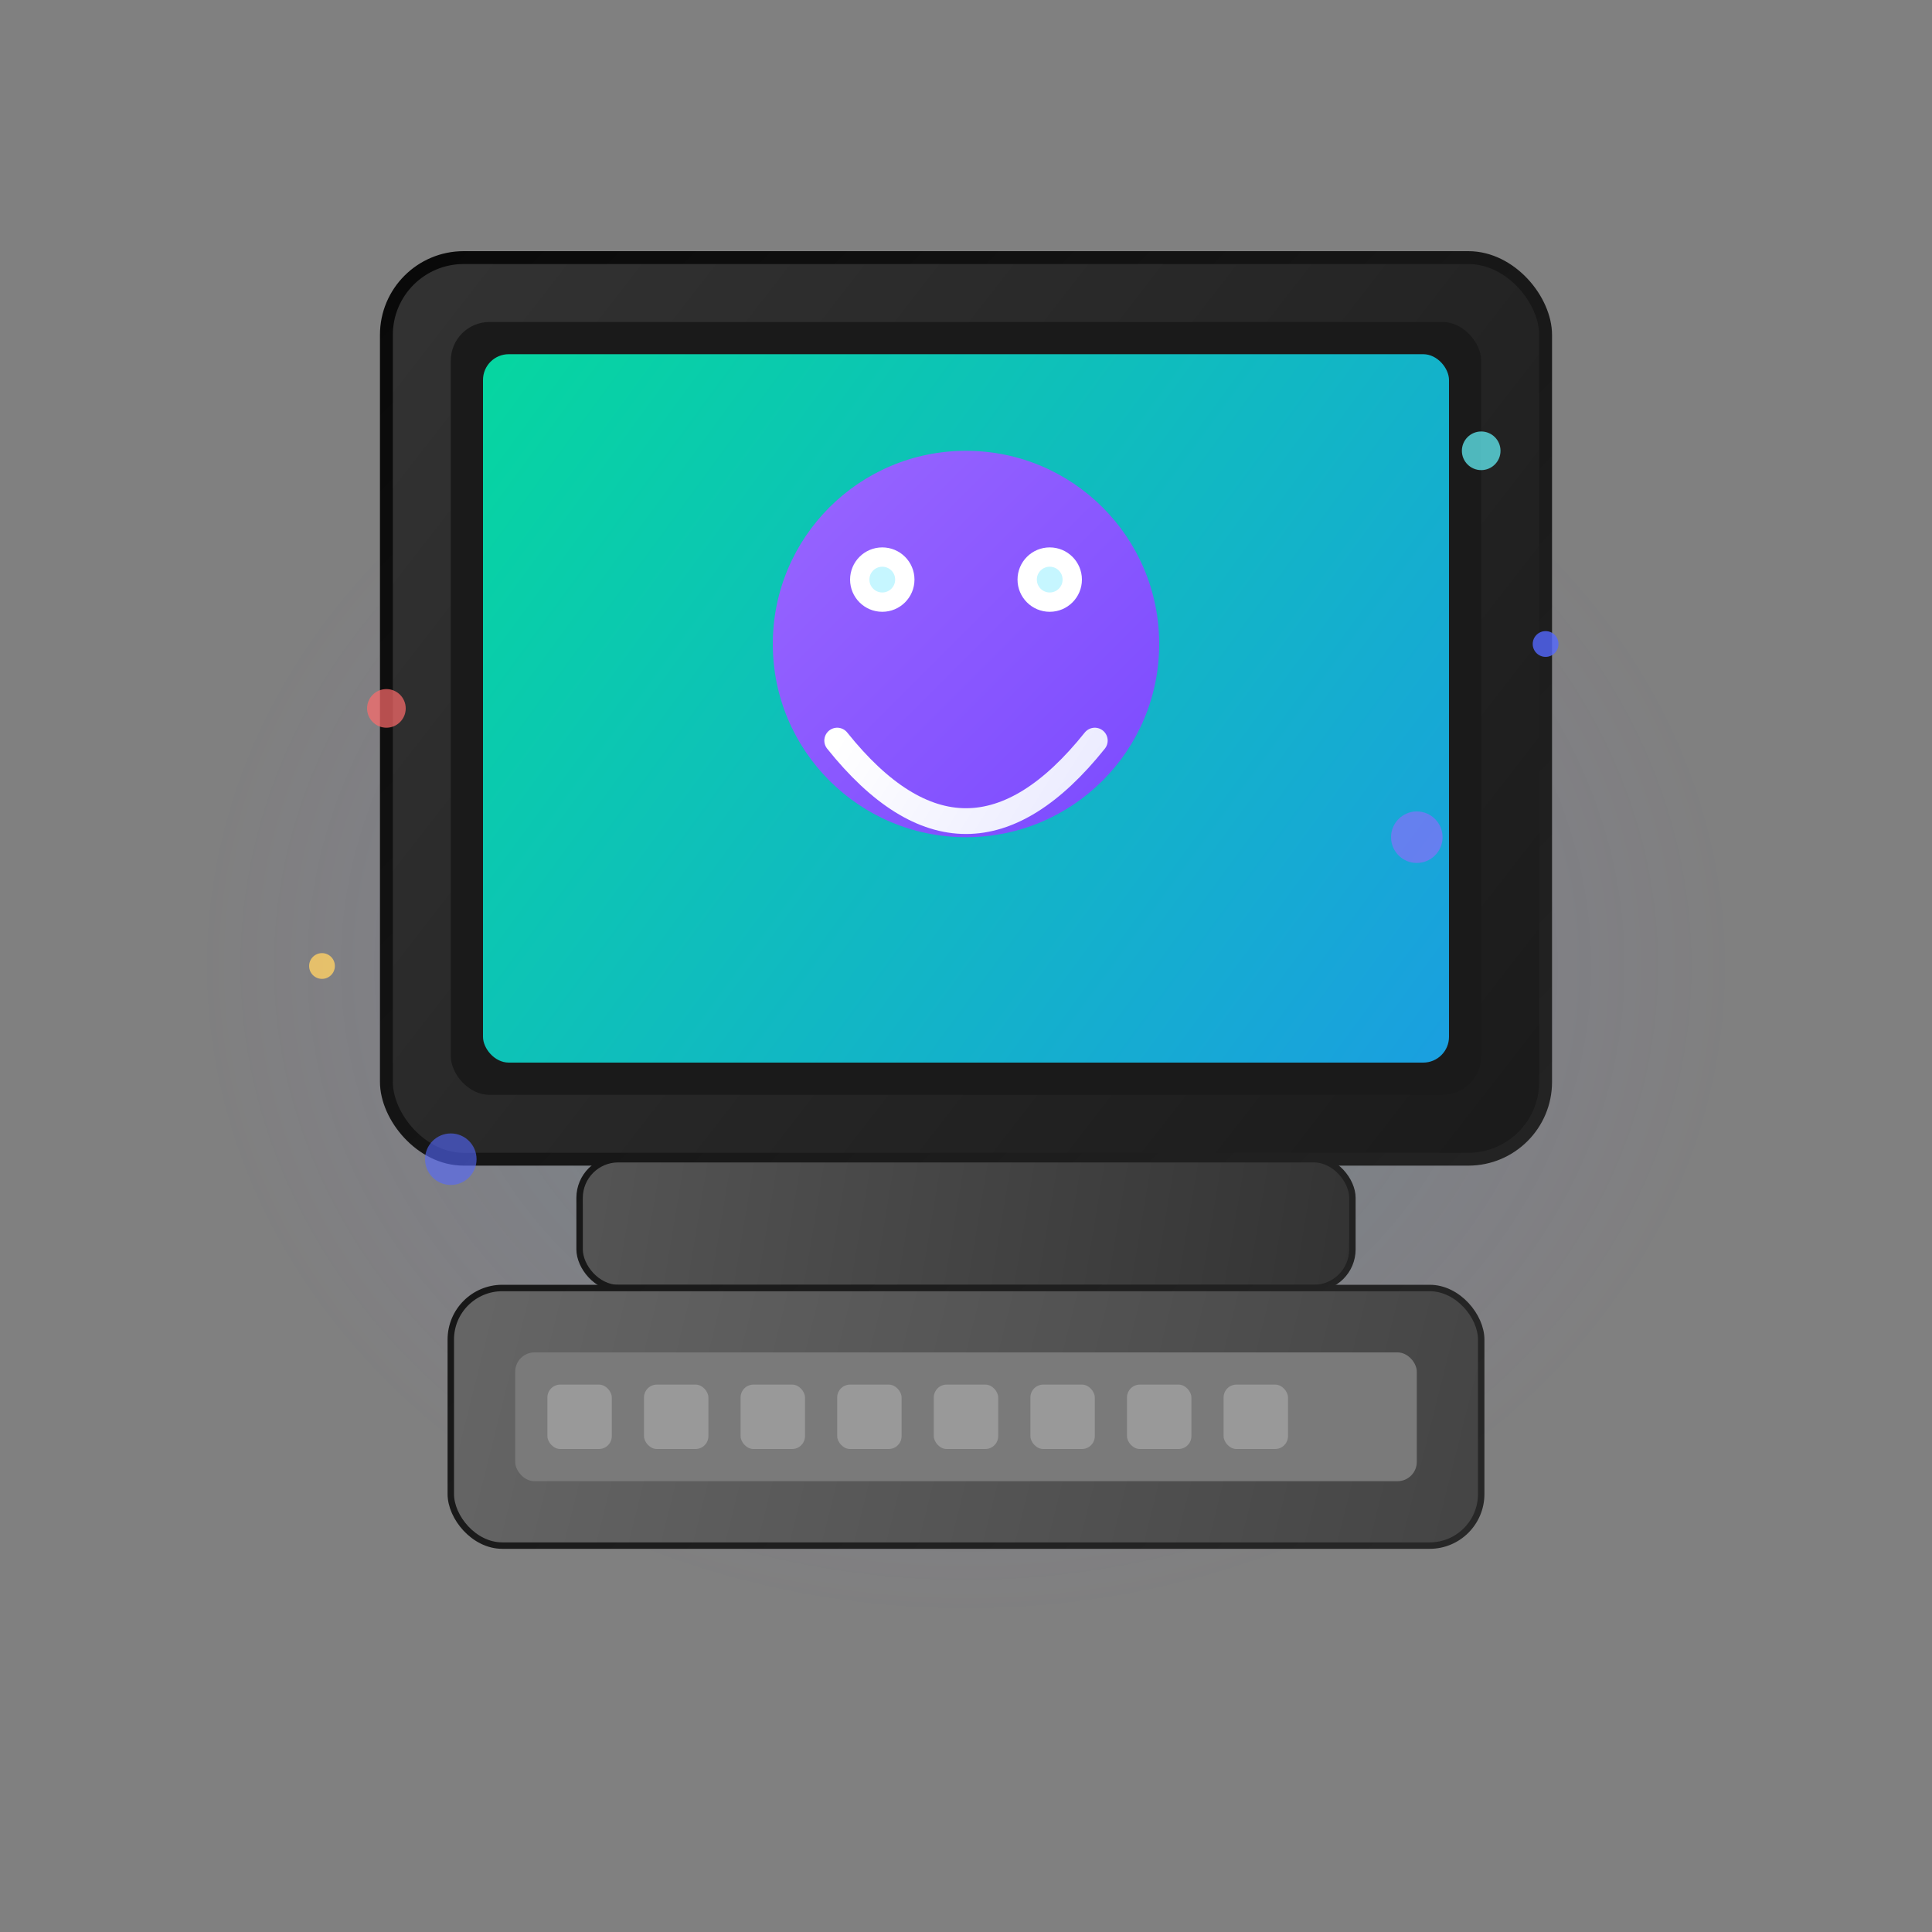
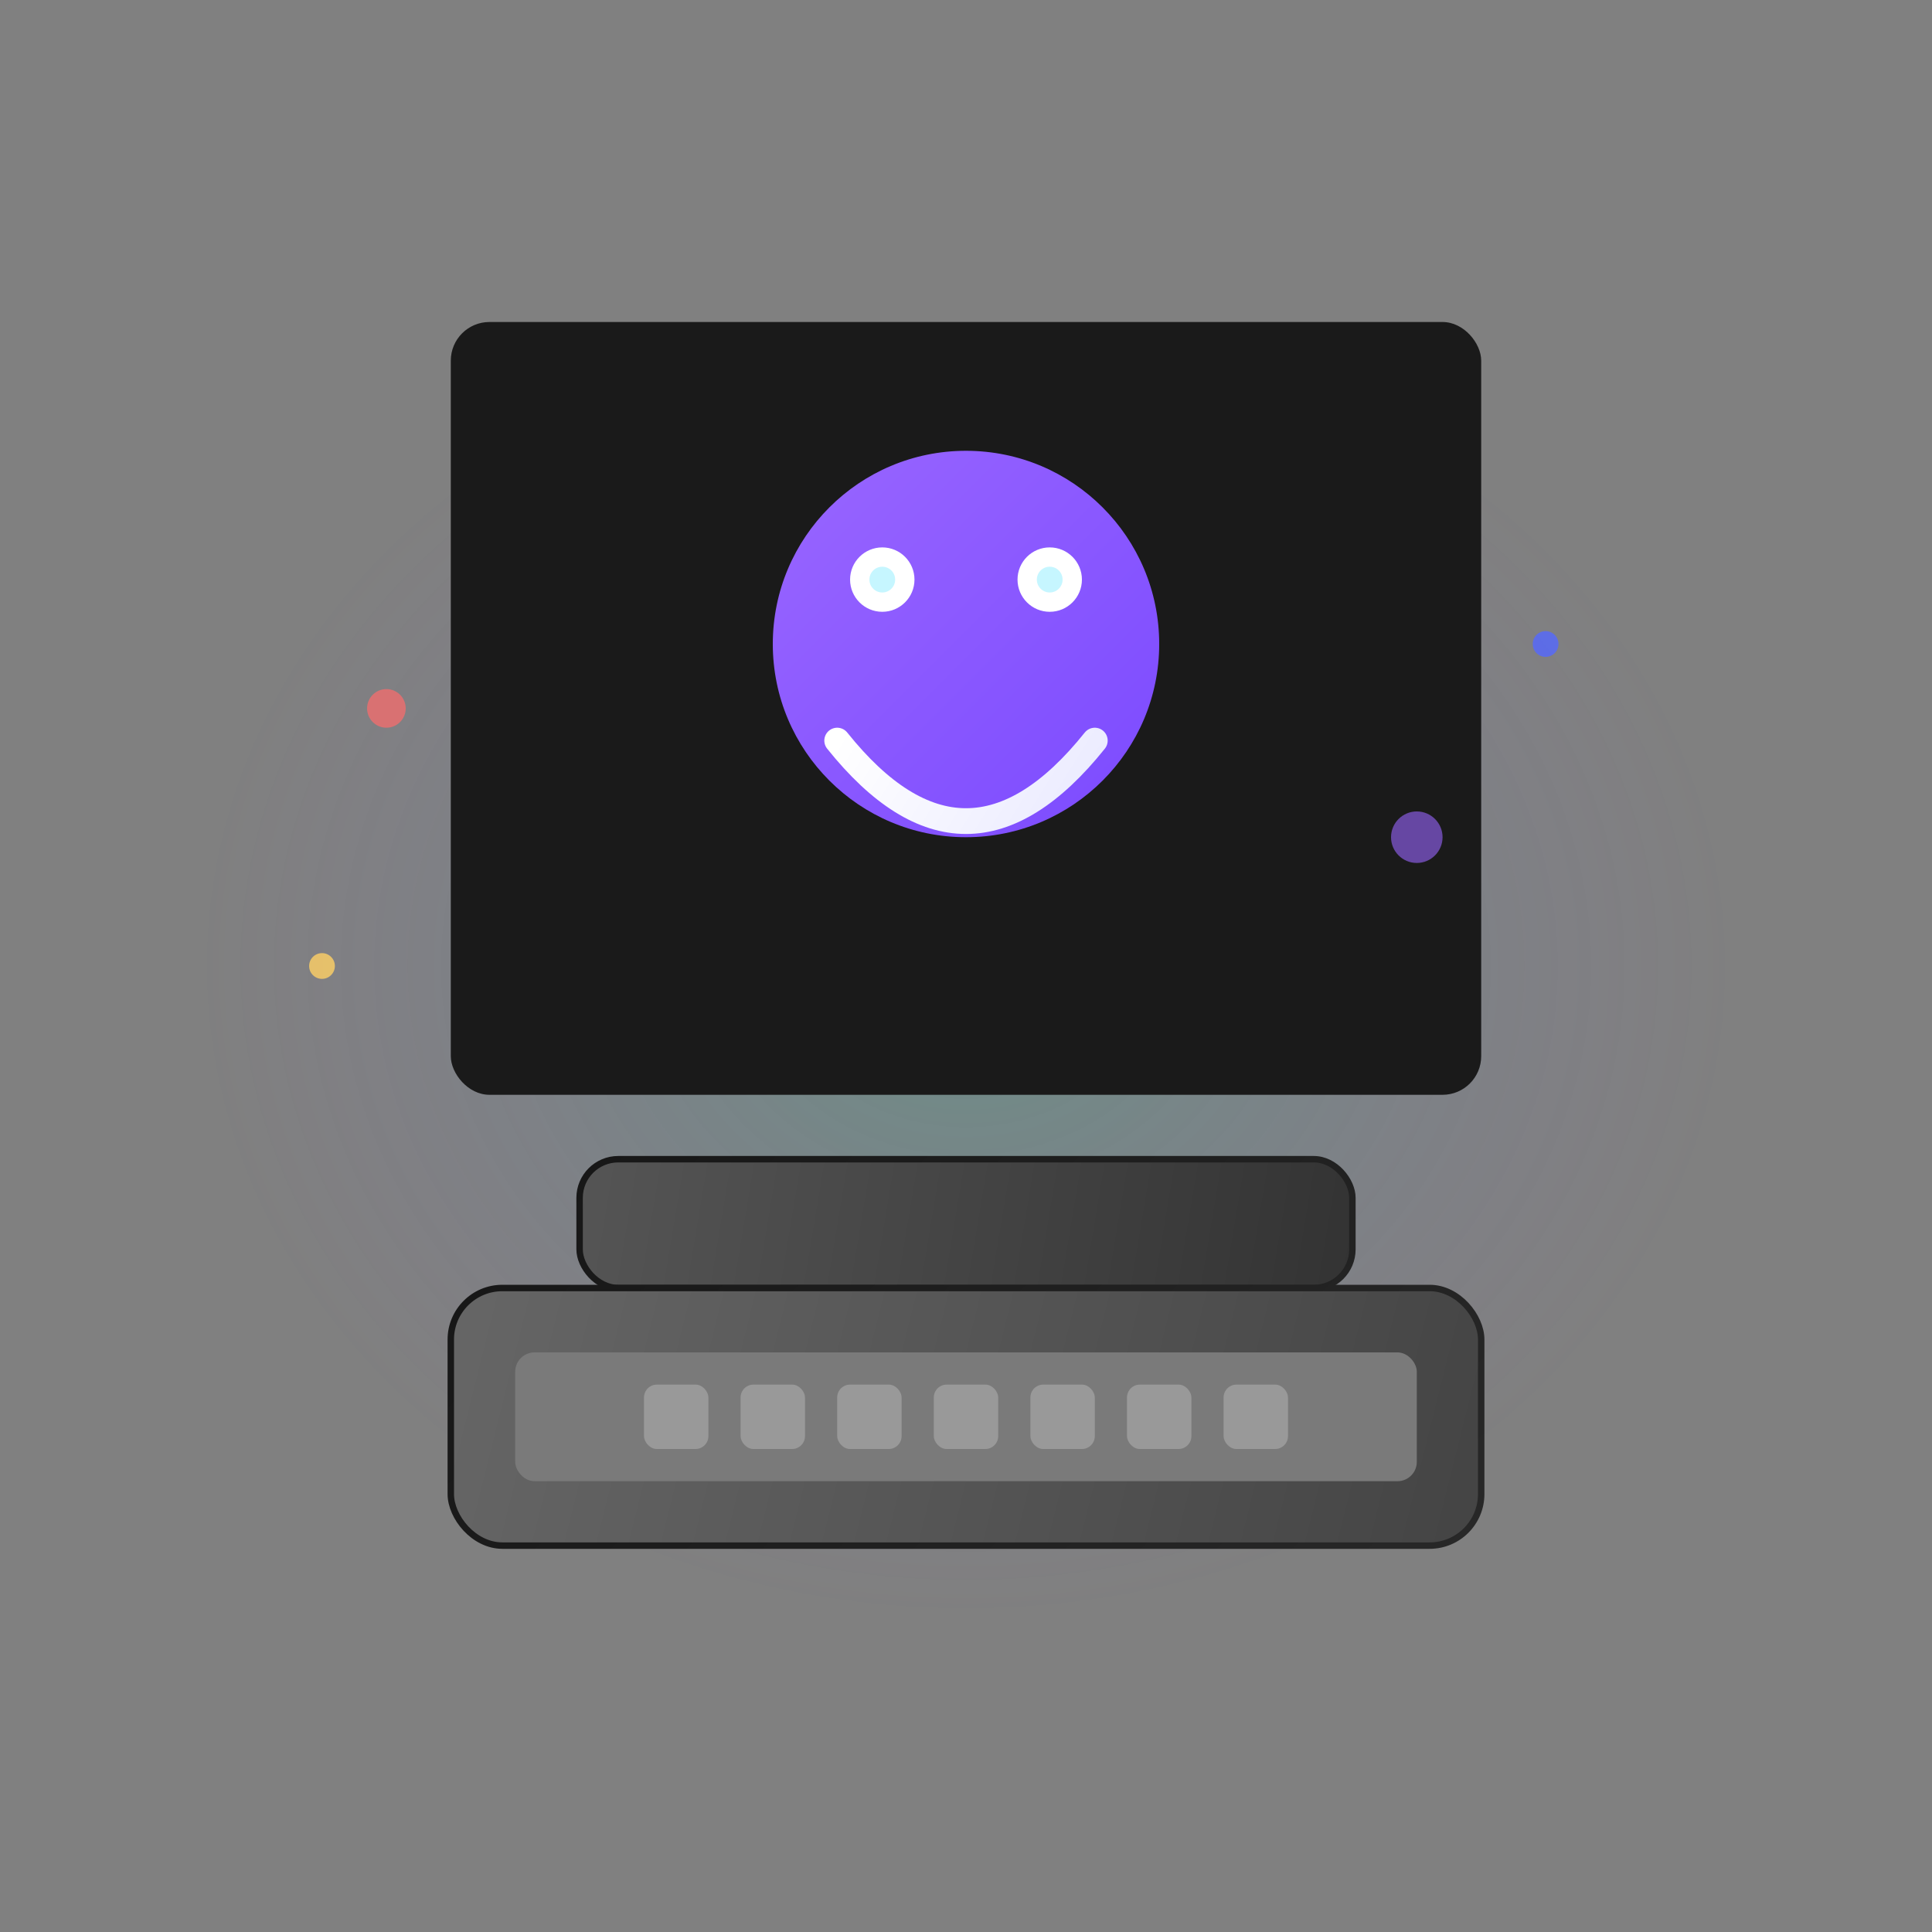
<svg xmlns="http://www.w3.org/2000/svg" width="300" height="300" viewBox="0 0 300 300" fill="none">
  <rect x="0" y="0" width="300" height="300" fill="#808080" stroke="none" />
  <ellipse cx="150" cy="150" rx="120" ry="100" fill="url(#glow_gradient)" filter="blur(20px)" opacity="0.6" />
-   <rect x="60" y="40" width="180" height="140" rx="12" fill="url(#monitor_gradient)" stroke="url(#stroke_gradient)" stroke-width="2" />
  <rect x="70" y="50" width="160" height="120" rx="6" fill="#1A1A1A" />
-   <rect x="75" y="55" width="150" height="110" rx="4" fill="url(#screen_gradient)" />
  <circle cx="150" cy="100" r="30" fill="url(#face_gradient)" />
  <circle cx="137" cy="90" r="5" fill="white" />
  <circle cx="163" cy="90" r="5" fill="white" />
  <circle cx="137" cy="90" r="2" fill="#C6F6FF" />
  <circle cx="163" cy="90" r="2" fill="#C6F6FF" />
  <path d="M130 115 Q150 140 170 115" stroke="url(#smile_gradient)" stroke-width="4" stroke-linecap="round" />
  <rect x="90" y="180" width="120" height="20" rx="6" fill="url(#base_gradient)" stroke="url(#stroke_gradient)" stroke-width="1" />
  <rect x="70" y="200" width="160" height="40" rx="8" fill="url(#keyboard_gradient)" stroke="url(#stroke_gradient)" stroke-width="1" />
  <rect x="80" y="210" width="140" height="20" rx="3" fill="#7A7A7A" />
-   <rect x="85" y="215" width="10" height="10" rx="2" fill="url(#key_gradient)" filter="drop-shadow(0px 1px 1px rgba(0,0,0,0.2))" />
  <rect x="100" y="215" width="10" height="10" rx="2" fill="url(#key_gradient)" filter="drop-shadow(0px 1px 1px rgba(0,0,0,0.2))" />
  <rect x="115" y="215" width="10" height="10" rx="2" fill="url(#key_gradient)" filter="drop-shadow(0px 1px 1px rgba(0,0,0,0.2))" />
  <rect x="130" y="215" width="10" height="10" rx="2" fill="url(#key_gradient)" filter="drop-shadow(0px 1px 1px rgba(0,0,0,0.2))" />
  <rect x="145" y="215" width="10" height="10" rx="2" fill="url(#key_gradient)" filter="drop-shadow(0px 1px 1px rgba(0,0,0,0.2))" />
  <rect x="160" y="215" width="10" height="10" rx="2" fill="url(#key_gradient)" filter="drop-shadow(0px 1px 1px rgba(0,0,0,0.2))" />
  <rect x="175" y="215" width="10" height="10" rx="2" fill="url(#key_gradient)" filter="drop-shadow(0px 1px 1px rgba(0,0,0,0.2))" />
  <rect x="190" y="215" width="10" height="10" rx="2" fill="url(#key_gradient)" filter="drop-shadow(0px 1px 1px rgba(0,0,0,0.2))" />
-   <circle cx="230" cy="70" r="3" fill="#5DE0E6" opacity="0.8" />
  <circle cx="240" cy="100" r="2" fill="#5468FF" opacity="0.8" />
  <circle cx="220" cy="130" r="4" fill="#9966FF" opacity="0.6" />
  <circle cx="60" cy="110" r="3" fill="#FF6B6B" opacity="0.7" />
  <circle cx="50" cy="150" r="2" fill="#FFD166" opacity="0.8" />
-   <circle cx="70" cy="180" r="4" fill="#5468FF" opacity="0.6" />
  <defs>
    <linearGradient id="monitor_gradient" x1="60" y1="40" x2="240" y2="180" gradientUnits="userSpaceOnUse">
      <stop offset="0" stop-color="#333333" />
      <stop offset="1" stop-color="#1A1A1A" />
    </linearGradient>
    <linearGradient id="screen_gradient" x1="75" y1="55" x2="225" y2="165" gradientUnits="userSpaceOnUse">
      <stop offset="0" stop-color="#06D6A0" />
      <stop offset="1" stop-color="#1A9FE0" />
    </linearGradient>
    <linearGradient id="face_gradient" x1="120" y1="70" x2="180" y2="130" gradientUnits="userSpaceOnUse">
      <stop offset="0" stop-color="#9966FF" />
      <stop offset="1" stop-color="#7B4AFF" />
    </linearGradient>
    <linearGradient id="smile_gradient" x1="130" y1="115" x2="170" y2="140" gradientUnits="userSpaceOnUse">
      <stop offset="0" stop-color="#FFFFFF" />
      <stop offset="1" stop-color="#E6E6FF" />
    </linearGradient>
    <linearGradient id="base_gradient" x1="90" y1="180" x2="210" y2="200" gradientUnits="userSpaceOnUse">
      <stop offset="0" stop-color="#555555" />
      <stop offset="1" stop-color="#333333" />
    </linearGradient>
    <linearGradient id="keyboard_gradient" x1="70" y1="200" x2="230" y2="240" gradientUnits="userSpaceOnUse">
      <stop offset="0" stop-color="#666666" />
      <stop offset="1" stop-color="#444444" />
    </linearGradient>
    <linearGradient id="key_gradient" x1="0" y1="0" x2="10" y2="10" gradientUnits="userSpaceOnUse">
      <stop offset="0" stop-color="#BBBBBB" />
      <stop offset="1" stop-color="#999999" />
    </linearGradient>
    <linearGradient id="stroke_gradient" x1="0" y1="0" x2="300" y2="300" gradientUnits="userSpaceOnUse">
      <stop offset="0" stop-color="#000000" />
      <stop offset="1" stop-color="#333333" />
    </linearGradient>
    <radialGradient id="glow_gradient" cx="0.5" cy="0.5" r="0.5" gradientUnits="objectBoundingBox">
      <stop offset="0" stop-color="#06D6A0" stop-opacity="0.3" />
      <stop offset="1" stop-color="#9966FF" stop-opacity="0" />
    </radialGradient>
  </defs>
</svg>